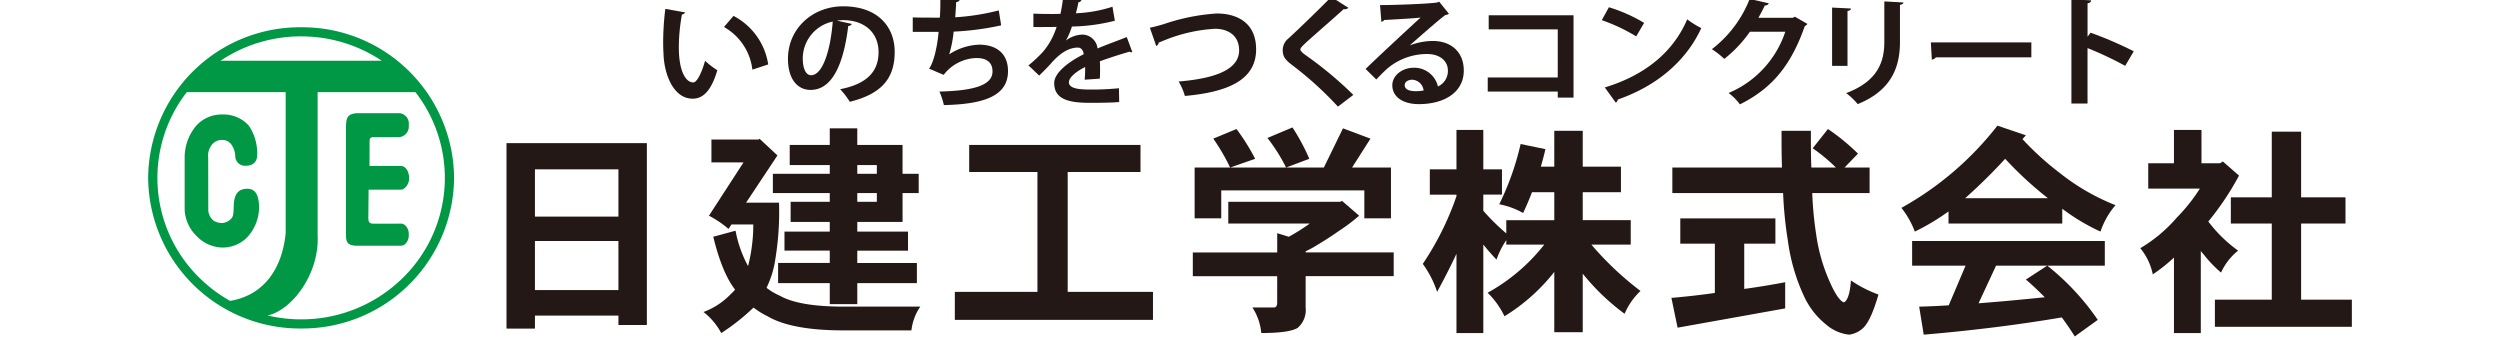
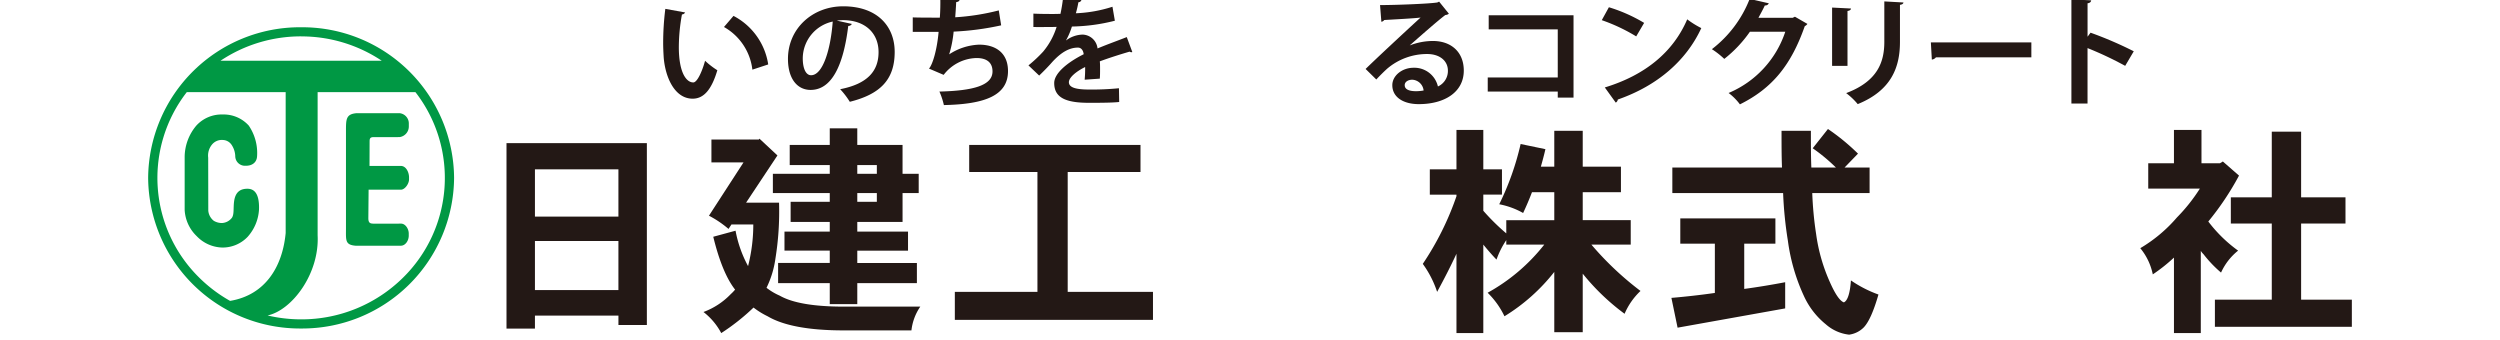
<svg xmlns="http://www.w3.org/2000/svg" width="405" height="55" viewBox="0 0 405 55">
  <defs>
    <clipPath id="a">
      <rect width="405" height="55" transform="translate(-24 0.5)" fill="#fff" stroke="#707070" stroke-width="1" />
    </clipPath>
    <clipPath id="b">
      <rect width="357" height="55" fill="none" />
    </clipPath>
  </defs>
  <g transform="translate(24 -0.5)">
    <g clip-path="url(#a)">
      <g clip-path="url(#b)">
        <path d="M24.781,3.225A24.592,24.592,0,0,0,0,27.626a24.593,24.593,0,0,0,24.781,24.4,24.593,24.593,0,0,0,24.781-24.4,24.592,24.592,0,0,0-24.781-24.4m0,1.479A23.434,23.434,0,0,1,37.84,8.646H11.724A23.421,23.421,0,0,1,24.781,4.7M13.274,47.552a23.24,23.24,0,0,1-4.953-3.721,22.656,22.656,0,0,1-2.058-30.1H22.278V36.559c-.513,5.467-3.3,10.043-9,10.993m27.97-3.721a23.386,23.386,0,0,1-16.462,6.714,23.691,23.691,0,0,1-5.441-.631c3.968-.854,8.425-6.775,8.11-12.989h0V13.735H43.3a22.653,22.653,0,0,1-2.056,30.1M16.05,29.387c-.907.009-1.906.329-2.129,2.066-.144,1.117.031,2.017-.334,2.611a2.158,2.158,0,0,1-1.637.875,2.583,2.583,0,0,1-1.318-.36,2.353,2.353,0,0,1-.89-1.642L9.727,24.35a2.808,2.808,0,0,1,.571-2.064,2.051,2.051,0,0,1,1.812-.8,1.762,1.762,0,0,1,1.446.845,3.486,3.486,0,0,1,.556,1.753,1.568,1.568,0,0,0,1.621,1.579c1.3.03,1.843-.7,1.906-1.454A7.871,7.871,0,0,0,16.3,19.156a5.475,5.475,0,0,0-4.239-1.8A5.527,5.527,0,0,0,7.79,19.173a7.959,7.959,0,0,0-1.875,5.006V32.8A6.321,6.321,0,0,0,7.853,37.05a5.926,5.926,0,0,0,4.162,1.86,5.591,5.591,0,0,0,4.1-1.733,7.231,7.231,0,0,0,1.844-4.442c.093-2.878-1-3.357-1.908-3.348m24.925-3.692H35.86l.015-4c0-.479.129-.634.54-.671l4.326-.006a1.737,1.737,0,0,0,1.488-1.738v-.386a1.677,1.677,0,0,0-1.488-1.749H33.763c-1.7.149-1.716.956-1.716,2.851V35.841c0,1.895-.149,2.627,1.545,2.773h7.362c.734-.008,1.3-.86,1.263-1.72l0-.267c0-.727-.533-1.595-1.251-1.59l-4.425.009c-.413-.035-.869.023-.869-.875l.042-4.63h5.232c.669-.008,1.344-1.009,1.318-1.714v-.308c0-.72-.427-1.794-1.285-1.826" transform="translate(0 1.691)" fill="#009844" />
        <path d="M42.1,43.477v2.105H37.493V15.536H60.232V45H55.626V43.477Zm0-16.037H55.624V19.783H42.1Zm0,11.9H55.624V31.394H42.1Z" transform="translate(20.56 8.148)" fill="#231815" />
        <path d="M70.082,18.357,65,26.013h5.345a47.752,47.752,0,0,1-.591,9.071A15.534,15.534,0,0,1,68.314,39.8a9.713,9.713,0,0,0,2.137,1.27c2.1,1.2,5.565,1.778,10.355,1.778H93.227A8.43,8.43,0,0,0,91.79,46.7H80.806c-5.6,0-9.73-.761-12.309-2.285A12.821,12.821,0,0,1,66.211,43a34.7,34.7,0,0,1-5.233,4.136A10.548,10.548,0,0,0,58.1,43.72a11.787,11.787,0,0,0,4.424-2.9,6.8,6.8,0,0,0,.7-.726c-1.4-1.778-2.58-4.644-3.538-8.563l3.611-.98a19.5,19.5,0,0,0,2.027,5.734,27.364,27.364,0,0,0,.849-6.749H62.638l-.48.726a16.723,16.723,0,0,0-3.169-2.142l5.6-8.636h-5.2v-3.7H67.06l.11-.145Zm8.477-1.706V13.965h4.459v2.686h7.333v4.68h2.617v3.121H90.352v4.682H83.019v1.56h8.219v3.086H83.019v2h9.656V39.04H83.019v3.41H78.559V39.04H70.192V35.774h8.367v-2H71.223V30.693h7.336v-1.56H72.22V25.868h6.339V24.452H69.344V21.331h9.216V19.917H72.072V16.651Zm4.459,4.68h3.169V19.917H83.019Zm0,4.537h3.169V24.453H83.019Z" transform="translate(31.862 7.324)" fill="#231815" />
        <path d="M114.478,15.727v4.39H102.684V39.531H116.5v4.535H84.4V39.531H97.782V20.117H86.726v-4.39Z" transform="translate(46.283 8.248)" fill="#231815" />
-         <path d="M133.182,25.917l.294-.145,2.764,2.395a28.267,28.267,0,0,1-3.317,2.5c-1.178.835-2.284,1.524-3.242,2.105a17.189,17.189,0,0,1-2.1,1.162v.181h14.263v3.846H127.58v5.08a3.818,3.818,0,0,1-1.29,3.3c-.886.544-2.838.835-5.9.835a9,9,0,0,0-1.437-4.137h3.464c.37,0,.553-.253.553-.834V37.965H109.3V34.119h13.674V31l1.88.581a33.445,33.445,0,0,0,3.244-2.034.541.541,0,0,1,.149-.108h-13.2v-3.52Zm4.9-10.232L135.1,20.367h6.3V28.6h-4.312V24.067H113.907V28.6h-4.312V20.367h20.934l3.1-6.351ZM119.4,18.951l-4.054,1.416a32.557,32.557,0,0,0-2.727-4.682l3.759-1.56a34.321,34.321,0,0,1,3.021,4.825m8.773,0-3.759,1.416a28.688,28.688,0,0,0-3.022-4.79l4.054-1.706a33.4,33.4,0,0,1,2.728,5.08" transform="translate(59.935 7.275)" fill="#231815" />
        <path d="M138.817,20.518V14.132h4.349v6.386h3.022v4.1h-3.022V27.23a34.917,34.917,0,0,0,3.722,3.666V28.755h7.776V24.219h-3.611q-.664,1.74-1.438,3.375a12.6,12.6,0,0,0-3.869-1.416,44.148,44.148,0,0,0,3.465-9.761l4.016.835c-.221.98-.48,1.922-.737,2.831h2.174V14.277h4.608v5.807h6.19v4.136h-6.19v4.535h7.776v3.956h-6.376a50.092,50.092,0,0,0,7.96,7.511,11.091,11.091,0,0,0-2.58,3.7,36.465,36.465,0,0,1-6.78-6.5V46.9h-4.608V37.138a30.481,30.481,0,0,1-8.07,7.185,13.378,13.378,0,0,0-2.728-3.811,30.222,30.222,0,0,0,9.177-7.8h-6.155v-.726a13.873,13.873,0,0,0-1.584,3.156c-.7-.724-1.4-1.523-2.138-2.43V47.044h-4.349V34.2c-.958,2.069-2.027,4.137-3.132,6.17a16.533,16.533,0,0,0-2.323-4.535,46.82,46.82,0,0,0,5.455-10.959v-.253H134.5v-4.1Z" transform="translate(73.13 7.412)" fill="#231815" />
        <path d="M176.22,28.515v4.1h-5.049v7.33q3.205-.434,6.633-1.088V43.1l-17.431,3.121-1-4.826c2.137-.181,4.5-.436,7.039-.8V32.616h-5.6v-4.1Zm1.068-8.237c-.074-1.851-.074-3.846-.074-5.952h4.755c0,2.177,0,4.137.073,5.952h3.981a28.366,28.366,0,0,0-3.759-3.121l2.47-3.121a34.494,34.494,0,0,1,4.865,3.991l-2.175,2.25h4.055v4.136h-9.289a57.437,57.437,0,0,0,.627,6.641,28.232,28.232,0,0,0,2.285,7.911q1.27,2.831,2.211,3.157c.59-.255,1-1.451,1.143-3.557a19.316,19.316,0,0,0,4.459,2.287c-.774,2.685-1.547,4.427-2.358,5.3a4.1,4.1,0,0,1-2.4,1.2,6.819,6.819,0,0,1-3.759-1.669,12.616,12.616,0,0,1-3.465-4.392,30.974,30.974,0,0,1-2.689-9.144,63.485,63.485,0,0,1-.774-7.729H159.524V20.278Z" transform="translate(87.395 7.362)" fill="#231815" />
-         <path d="M203.6,15.24c-.221.255-.406.473-.553.617a46.5,46.5,0,0,0,6.08,5.516,35.171,35.171,0,0,0,8.993,5.189,12.8,12.8,0,0,0-2.432,4.281,33.132,33.132,0,0,1-6.192-3.7v2.395H191.069V27.577a36.618,36.618,0,0,1-5.455,3.265A14.433,14.433,0,0,0,183.44,27,51.215,51.215,0,0,0,198.993,13.68Zm12.788,17.127v3.991H198.772l-2.838,6.1q4.975-.382,10.725-.98c-1-1.015-2.028-2-3.059-2.866l3.464-2.25a39.751,39.751,0,0,1,8.183,8.783l-3.724,2.685c-.7-1.125-1.4-2.14-2.1-3.084q-10.614,1.8-22.371,2.794L186.315,43c1.547-.035,3.132-.108,4.791-.218l2.727-6.423h-8.66V32.367Zm-9.213-6.93a58.844,58.844,0,0,1-6.929-6.388,88.82,88.82,0,0,1-6.486,6.388Z" transform="translate(100.591 7.175)" fill="#231815" />
        <path d="M218.345,14.133v5.406h2.985l.478-.29,2.617,2.285a45.491,45.491,0,0,1-4.975,7.439,22.623,22.623,0,0,0,4.828,4.717,9.654,9.654,0,0,0-2.764,3.557,19.645,19.645,0,0,1-2.838-2.976,2.838,2.838,0,0,1-.441-.544V47.045h-4.349V34.816a26.818,26.818,0,0,1-3.428,2.721,9.741,9.741,0,0,0-2.027-4.244,23.743,23.743,0,0,0,5.933-4.971,27.984,27.984,0,0,0,3.722-4.682h-8.366v-4.1h4.165V14.133Zm11.388,10.921V14.423h4.753V25.054h7.188V29.3h-7.188V41.638h8.219v4.39H220.519v-4.39h9.214V29.3H223.1V25.054Z" transform="translate(114.295 7.412)" fill="#231815" />
        <path d="M57.435,1.847a.582.582,0,0,1-.508.326,29.736,29.736,0,0,0-.506,5.278c0,4.223,1.248,5.738,2.34,5.738.663,0,1.48-1.919,1.911-3.512a12.643,12.643,0,0,0,1.988,1.535c-.935,3.148-2.2,4.607-4,4.607-3.021,0-4.5-3.7-4.7-6.833-.039-.691-.077-1.439-.077-2.226a44.184,44.184,0,0,1,.35-5.49Zm10.9,9.269a9.14,9.14,0,0,0-4.6-6.909l1.541-1.8A10.678,10.678,0,0,1,70.9,10.272Z" transform="translate(29.55 0.667)" fill="#231815" />
        <path d="M77.293,3.855a.653.653,0,0,1-.585.326c-.8,6.563-2.748,10.363-6.1,10.363-2.124,0-3.665-1.765-3.665-5.028C66.942,4.6,70.918,1,75.888,1c5.517,0,8.343,3.224,8.343,7.389,0,4.509-2.358,6.851-7.27,8.08A12.866,12.866,0,0,0,75.4,14.429c4.444-.863,6.218-2.956,6.218-6.006,0-3.09-2.183-5.182-5.771-5.182a8.411,8.411,0,0,0-.994.076Zm-3.1-.384a6.139,6.139,0,0,0-4.854,5.949c0,1.613.488,2.746,1.346,2.746,1.911,0,3.177-4.2,3.509-8.694" transform="translate(36.708 0.522)" fill="#231815" />
        <path d="M94.323,4.566a44.982,44.982,0,0,1-7.7,1.017A18.392,18.392,0,0,1,85.9,9.268a9.439,9.439,0,0,1,4.853-1.573c2.691,0,4.678,1.343,4.678,4.279,0,3.954-3.722,5.374-10.388,5.508a12.129,12.129,0,0,0-.722-2.188c5.517-.134,8.6-1,8.6-3.262,0-1.381-.858-2.169-2.594-2.169a6.9,6.9,0,0,0-5.32,2.726l-2.378-1.017c.584-.634,1.305-3.014,1.559-5.95H80V3.279c.9.04,2.982.04,4.386.04.077-1,.1-2.169.077-3.244l3.157.268c-.057.326-.293.422-.584.46-.039.826-.1,1.709-.156,2.457a37.326,37.326,0,0,0,7.056-1.113Z" transform="translate(43.866 0.039)" fill="#231815" />
        <path d="M108.927,8.851a.455.455,0,0,1-.156.04.48.48,0,0,1-.273-.1c-1.462.421-3.391,1.035-4.834,1.573.039.383.039.825.039,1.285s0,.96-.039,1.517l-2.456.172a19.2,19.2,0,0,0,.077-2.053c-1.52.749-2.631,1.727-2.631,2.456,0,.845,1.071,1.191,3.273,1.191a44.789,44.789,0,0,0,4.835-.21l.039,2.226c-1.014.114-2.691.134-4.893.134-3.763,0-5.633-.825-5.633-3.206,0-1.535,2.027-3.281,4.775-4.663-.059-.556-.35-1.075-.935-1.075-1.287,0-2.651.654-4.25,2.438-.468.538-1.188,1.287-2.027,2.092l-1.734-1.649a22.2,22.2,0,0,0,2.378-2.226,11.666,11.666,0,0,0,2.183-4.012l-.742.02c-.429,0-2.533.018-3.021,0V2.633c1.092.058,2.494.058,3.352.058l1.033-.02A24.647,24.647,0,0,0,97.7.139l2.982.288a.514.514,0,0,1-.488.364,18.108,18.108,0,0,1-.409,1.785,22.058,22.058,0,0,0,5.926-1.056l.39,2.264a30.119,30.119,0,0,1-6.96.942,11.253,11.253,0,0,1-.955,2.244h.02a4.635,4.635,0,0,1,2.671-.939,2.509,2.509,0,0,1,2.417,2.246c1.5-.634,3.334-1.287,4.736-1.843Z" transform="translate(50.507 0.073)" fill="#231815" />
-         <path d="M104.808,4.065c.585-.114,1.189-.268,2.242-.576a32.933,32.933,0,0,1,8.576-1.727c3.391,0,6.393,1.555,6.393,5.816,0,4.874-4.425,6.909-11.54,7.542a9.711,9.711,0,0,0-1.013-2.34c6.277-.518,9.8-2.073,9.8-5.048,0-2.438-1.832-3.494-3.9-3.494a25.587,25.587,0,0,0-7.719,1.671c-.449.172-.955.384-1.423.575a.594.594,0,0,1-.39.538Z" transform="translate(57.472 0.924)" fill="#231815" />
-         <path d="M127.652,17.772a55.7,55.7,0,0,0-7.5-6.795c-1.169-.9-1.442-1.439-1.442-2.38a2.4,2.4,0,0,1,.917-1.861C121.57,4.951,125.06,1.554,126.561,0l2.787,1.764a.811.811,0,0,1-.76.212c-1.793,1.631-4.541,3.993-6.139,5.452-.429.421-.878.8-.878,1.073,0,.308.488.691,1.189,1.171a61.169,61.169,0,0,1,7.387,6.2Z" transform="translate(65.093 0.001)" fill="#231815" />
        <path d="M134.553,7.585a10.419,10.419,0,0,1,3.722-.71c2.964,0,5.01,1.785,5.01,4.8,0,3.435-3.041,5.43-7.291,5.43-2.515,0-4.287-1.131-4.287-3.07,0-1.553,1.6-2.822,3.431-2.822a3.918,3.918,0,0,1,3.956,3.032,2.764,2.764,0,0,0,1.618-2.552c0-1.651-1.384-2.706-3.352-2.706a9.944,9.944,0,0,0-6.491,2.38c-.469.422-1.248,1.191-1.756,1.747l-1.734-1.707c1.384-1.364,6.3-5.95,8.908-8.33-.955.134-4.326.306-5.887.4a.725.725,0,0,1-.468.288l-.214-2.706c2.494,0,7.991-.21,9.278-.422L139.289.5l1.578,1.957a.991.991,0,0,1-.565.21c-1.013.73-4.151,3.494-5.749,4.9Zm1.033,7.427a7.3,7.3,0,0,0,1.189-.116,1.943,1.943,0,0,0-1.833-1.746c-.643,0-1.228.326-1.228.883,0,.9,1.228.979,1.872.979" transform="translate(69.849 0.264)" fill="#231815" />
        <path d="M154.055,1.951V15.289H151.5V14.31H140.157V12.027H151.5V4.235H140.313V1.951Z" transform="translate(76.856 1.023)" fill="#231815" />
        <path d="M153.24,1.1a25.412,25.412,0,0,1,5.71,2.534l-1.285,2.188a28.65,28.65,0,0,0-5.576-2.63Zm-.661,12.993c6.568-2,11.089-5.756,13.35-11.034a14.886,14.886,0,0,0,2.281,1.419c-2.417,5.24-7.076,9.327-13.526,11.572a.667.667,0,0,1-.331.5Z" transform="translate(83.4 0.574)" fill="#231815" />
        <path d="M179.086,4.263a1.136,1.136,0,0,1-.429.364c-2.2,6.276-5.243,10.057-10.507,12.667a9.044,9.044,0,0,0-1.832-1.842A16.334,16.334,0,0,0,175.5,5.53h-5.732a20.424,20.424,0,0,1-4.151,4.4,13.19,13.19,0,0,0-2.008-1.575A18.923,18.923,0,0,0,169.73.214l3.1.709a.618.618,0,0,1-.643.346c-.313.691-.7,1.363-1.034,2h5.556l.352-.174Z" transform="translate(89.716 0.112)" fill="#231815" />
        <path d="M176.186,10.918V1.475l3.06.154c-.019.212-.2.346-.565.4v8.886ZM187.745.65c-.02.192-.175.326-.565.384V7.041c0,4.069-1.364,7.85-6.842,10.075a10.973,10.973,0,0,0-1.872-1.784c5.167-1.939,6.181-5.125,6.181-8.31V.478Z" transform="translate(96.613 0.251)" fill="#231815" />
        <path d="M186.521,4.834H202.8V7.252H187.34a.946.946,0,0,1-.664.364Z" transform="translate(102.28 2.535)" fill="#231815" />
        <path d="M209.937,11.03a56.048,56.048,0,0,0-6.1-2.878v8.981h-2.612V.264l3.2.154c-.019.229-.175.422-.584.479V6.309l.486-.651a61.264,61.264,0,0,1,7,3.012Z" transform="translate(110.343 0.138)" fill="#231815" />
      </g>
    </g>
  </g>
</svg>